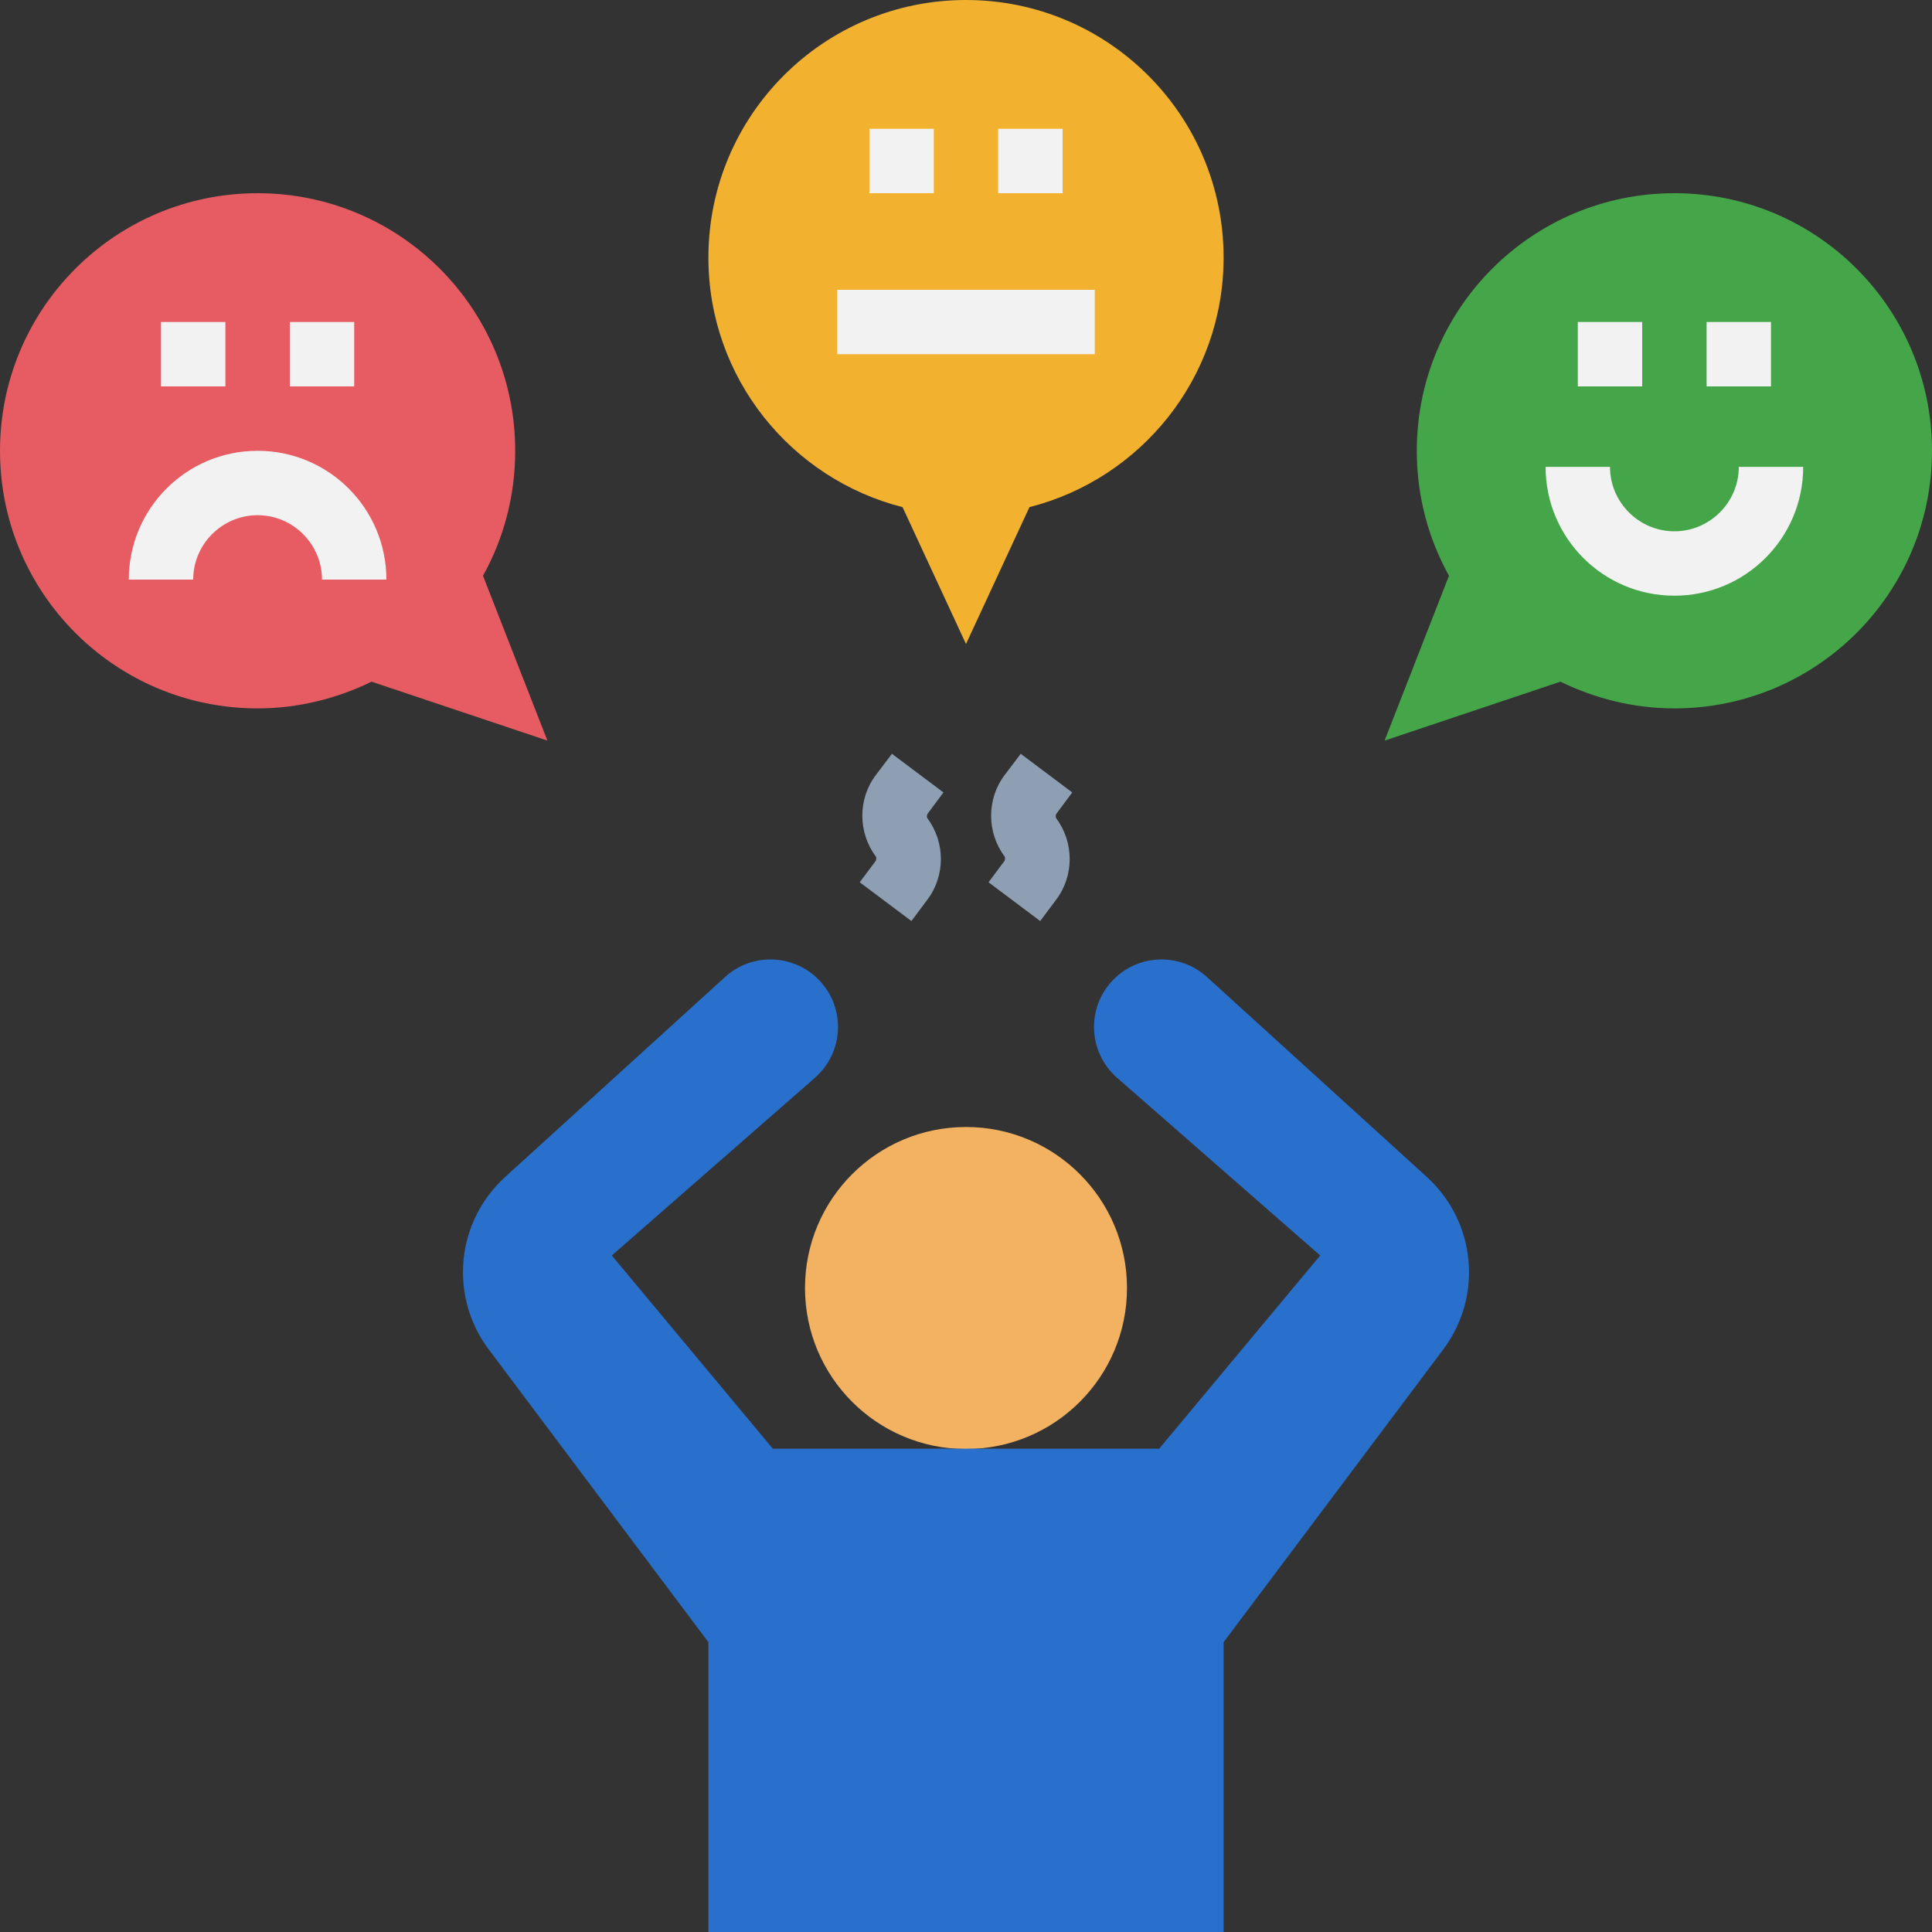
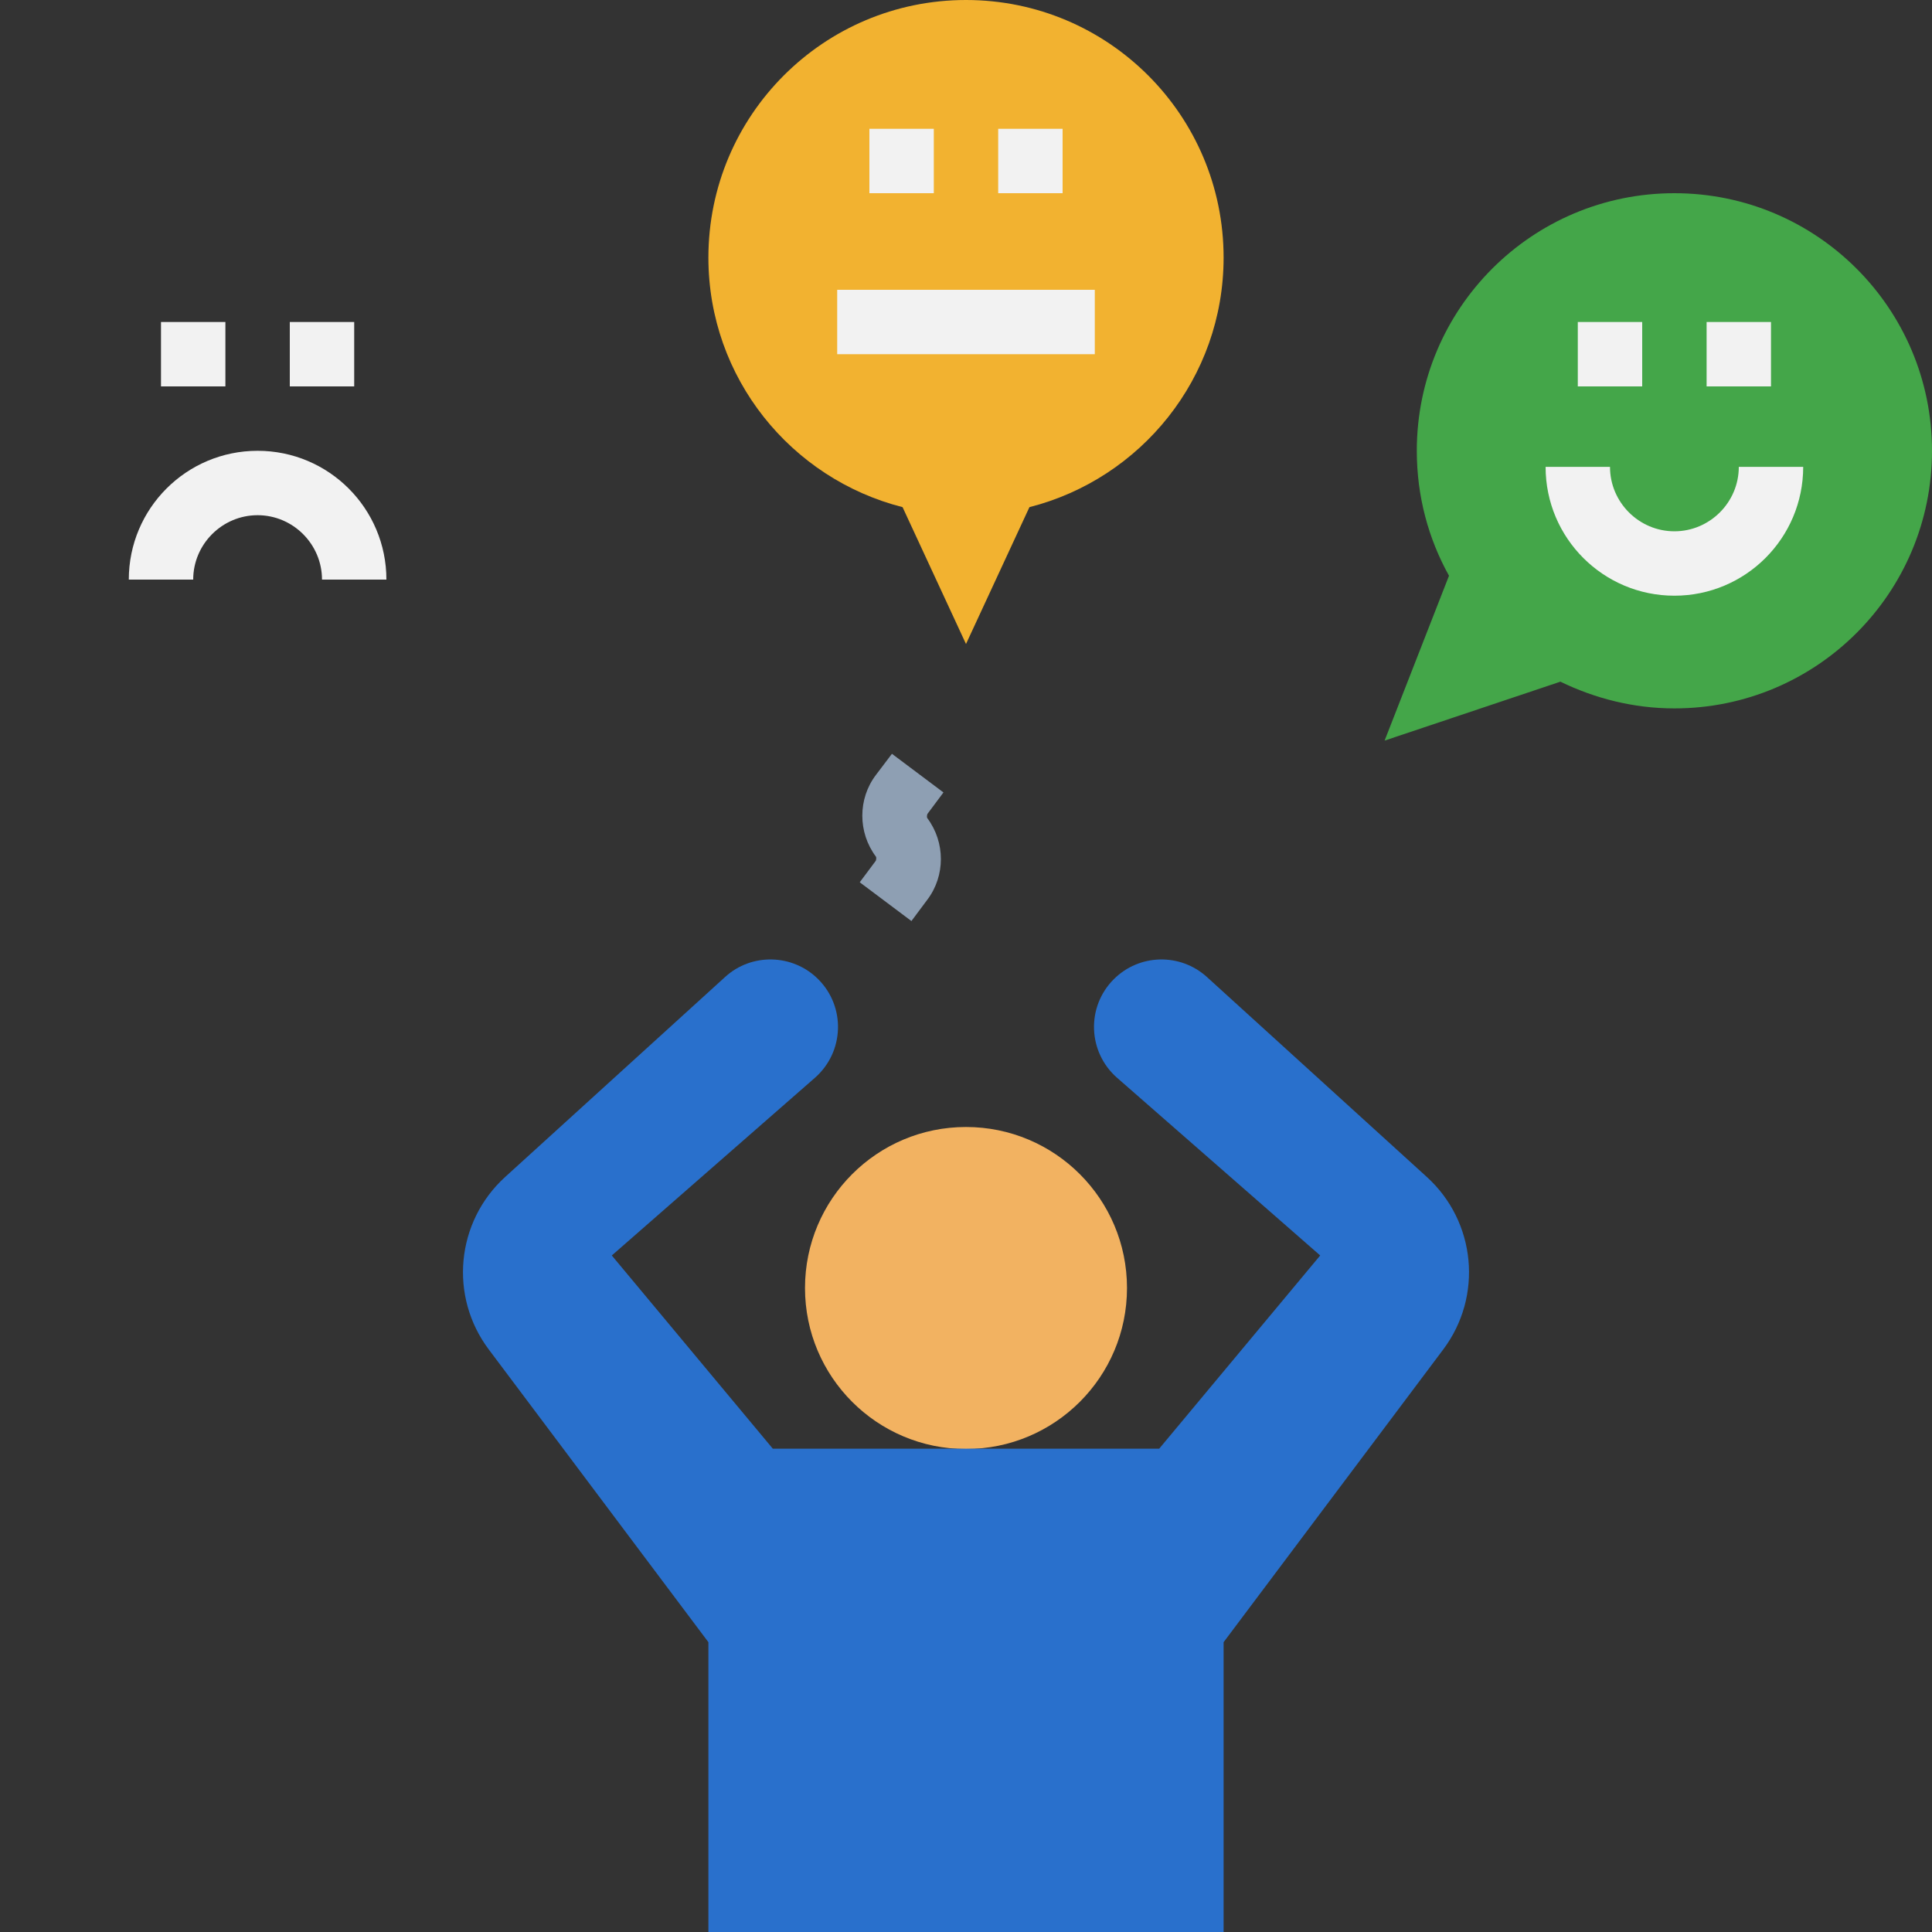
<svg xmlns="http://www.w3.org/2000/svg" height="480.0" preserveAspectRatio="xMidYMid meet" version="1.0" viewBox="16.0 16.0 480.0 480.0" width="480.0" zoomAndPan="magnify">
  <rect x="16.0" y="16.0" width="480.0" height="480.0" fill="#333333" stroke="none" />
  <g id="change1_1">
    <circle cx="256" cy="336" fill="#f2b261" r="40" />
  </g>
  <g id="change2_1">
    <path d="M320,496v-72l54.56-72.72c9.92-13.2,8.16-31.76-4.08-42.88l-54.64-49.68 c-6.64-6-16.8-5.76-23.12,0.56c-6.88,6.88-6.48,18.08,0.8,24.48L344,327.92l-40,48h-96l-40-48l50.48-44.16 c7.28-6.4,7.68-17.6,0.8-24.48c-6.32-6.32-16.56-6.56-23.12-0.56l-54.64,49.68c-12.24,11.12-14,29.68-4.08,42.88L192,424v72H320z" fill="#2970cc" />
  </g>
  <g id="change3_1">
    <path d="M320,80c0-35.36-28.64-64-64-64s-64,28.64-64,64c0,29.92,20.56,54.96,48.24,62L256,176l15.76-34 C299.44,134.96,320,109.92,320,80z" fill="#f2b230" />
  </g>
  <g id="change4_1">
-     <path d="M152,200l-16-40.96c5.12-9.2,8-19.76,8-31.04c0-35.36-28.64-64-64-64s-64,28.64-64,64s28.64,64,64,64 c10.16,0,19.76-2.48,28.32-6.64L152,200z" fill="#e65c62" />
-   </g>
+     </g>
  <g id="change5_1">
    <path d="M360,200l16-40.96c-5.12-9.2-8-19.76-8-31.04c0-35.36,28.64-64,64-64s64,28.64,64,64s-28.64,64-64,64 c-10.16,0-19.76-2.48-28.32-6.64L360,200z" fill="#44a649" />
  </g>
  <g fill="#f2f2f2" id="change6_1">
    <path d="M56,96h16v16H56V96z" />
    <path d="M88,96h16v16H88V96z" />
    <path d="M112,160H96c0-8.8-7.2-16-16-16s-16,7.2-16,16H48c0-17.68,14.32-32,32-32S112,142.32,112,160z" />
    <path d="M232,48h16v16h-16V48z" />
    <path d="M264,48h16v16h-16V48z" />
    <path d="M224,88h64v16h-64V88z" />
    <path d="M408,96h16v16h-16V96z" />
    <path d="M440,96h16v16h-16V96z" />
    <path d="M432,164c-17.68,0-32-14.32-32-32h16c0,8.8,7.2,16,16,16s16-7.2,16-16h16 C464,149.68,449.68,164,432,164z" />
  </g>
  <g id="change7_1">
    <path d="M242.4,244.8l-12.8-9.6l4-5.36c0,0,0.24-0.72,0-1.04c-4.48-6-4.48-14.32,0-20.24l4-5.28l12.8,9.6 l-4,5.36c0,0-0.24,0.72,0,1.04c4.48,6,4.48,14.32,0,20.24l-4,5.36V244.8z" fill="#8e9fb3" />
  </g>
  <g id="change7_2">
-     <path d="M274.4,244.8l-12.8-9.6l4-5.36c0,0,0.24-0.72,0-1.04c-4.48-6-4.48-14.32,0-20.24l4-5.28l12.8,9.6 l-4,5.36c0,0-0.24,0.72,0,1.04c4.48,6,4.48,14.32,0,20.24l-4,5.36V244.8z" fill="#8e9fb3" />
-   </g>
+     </g>
</svg>